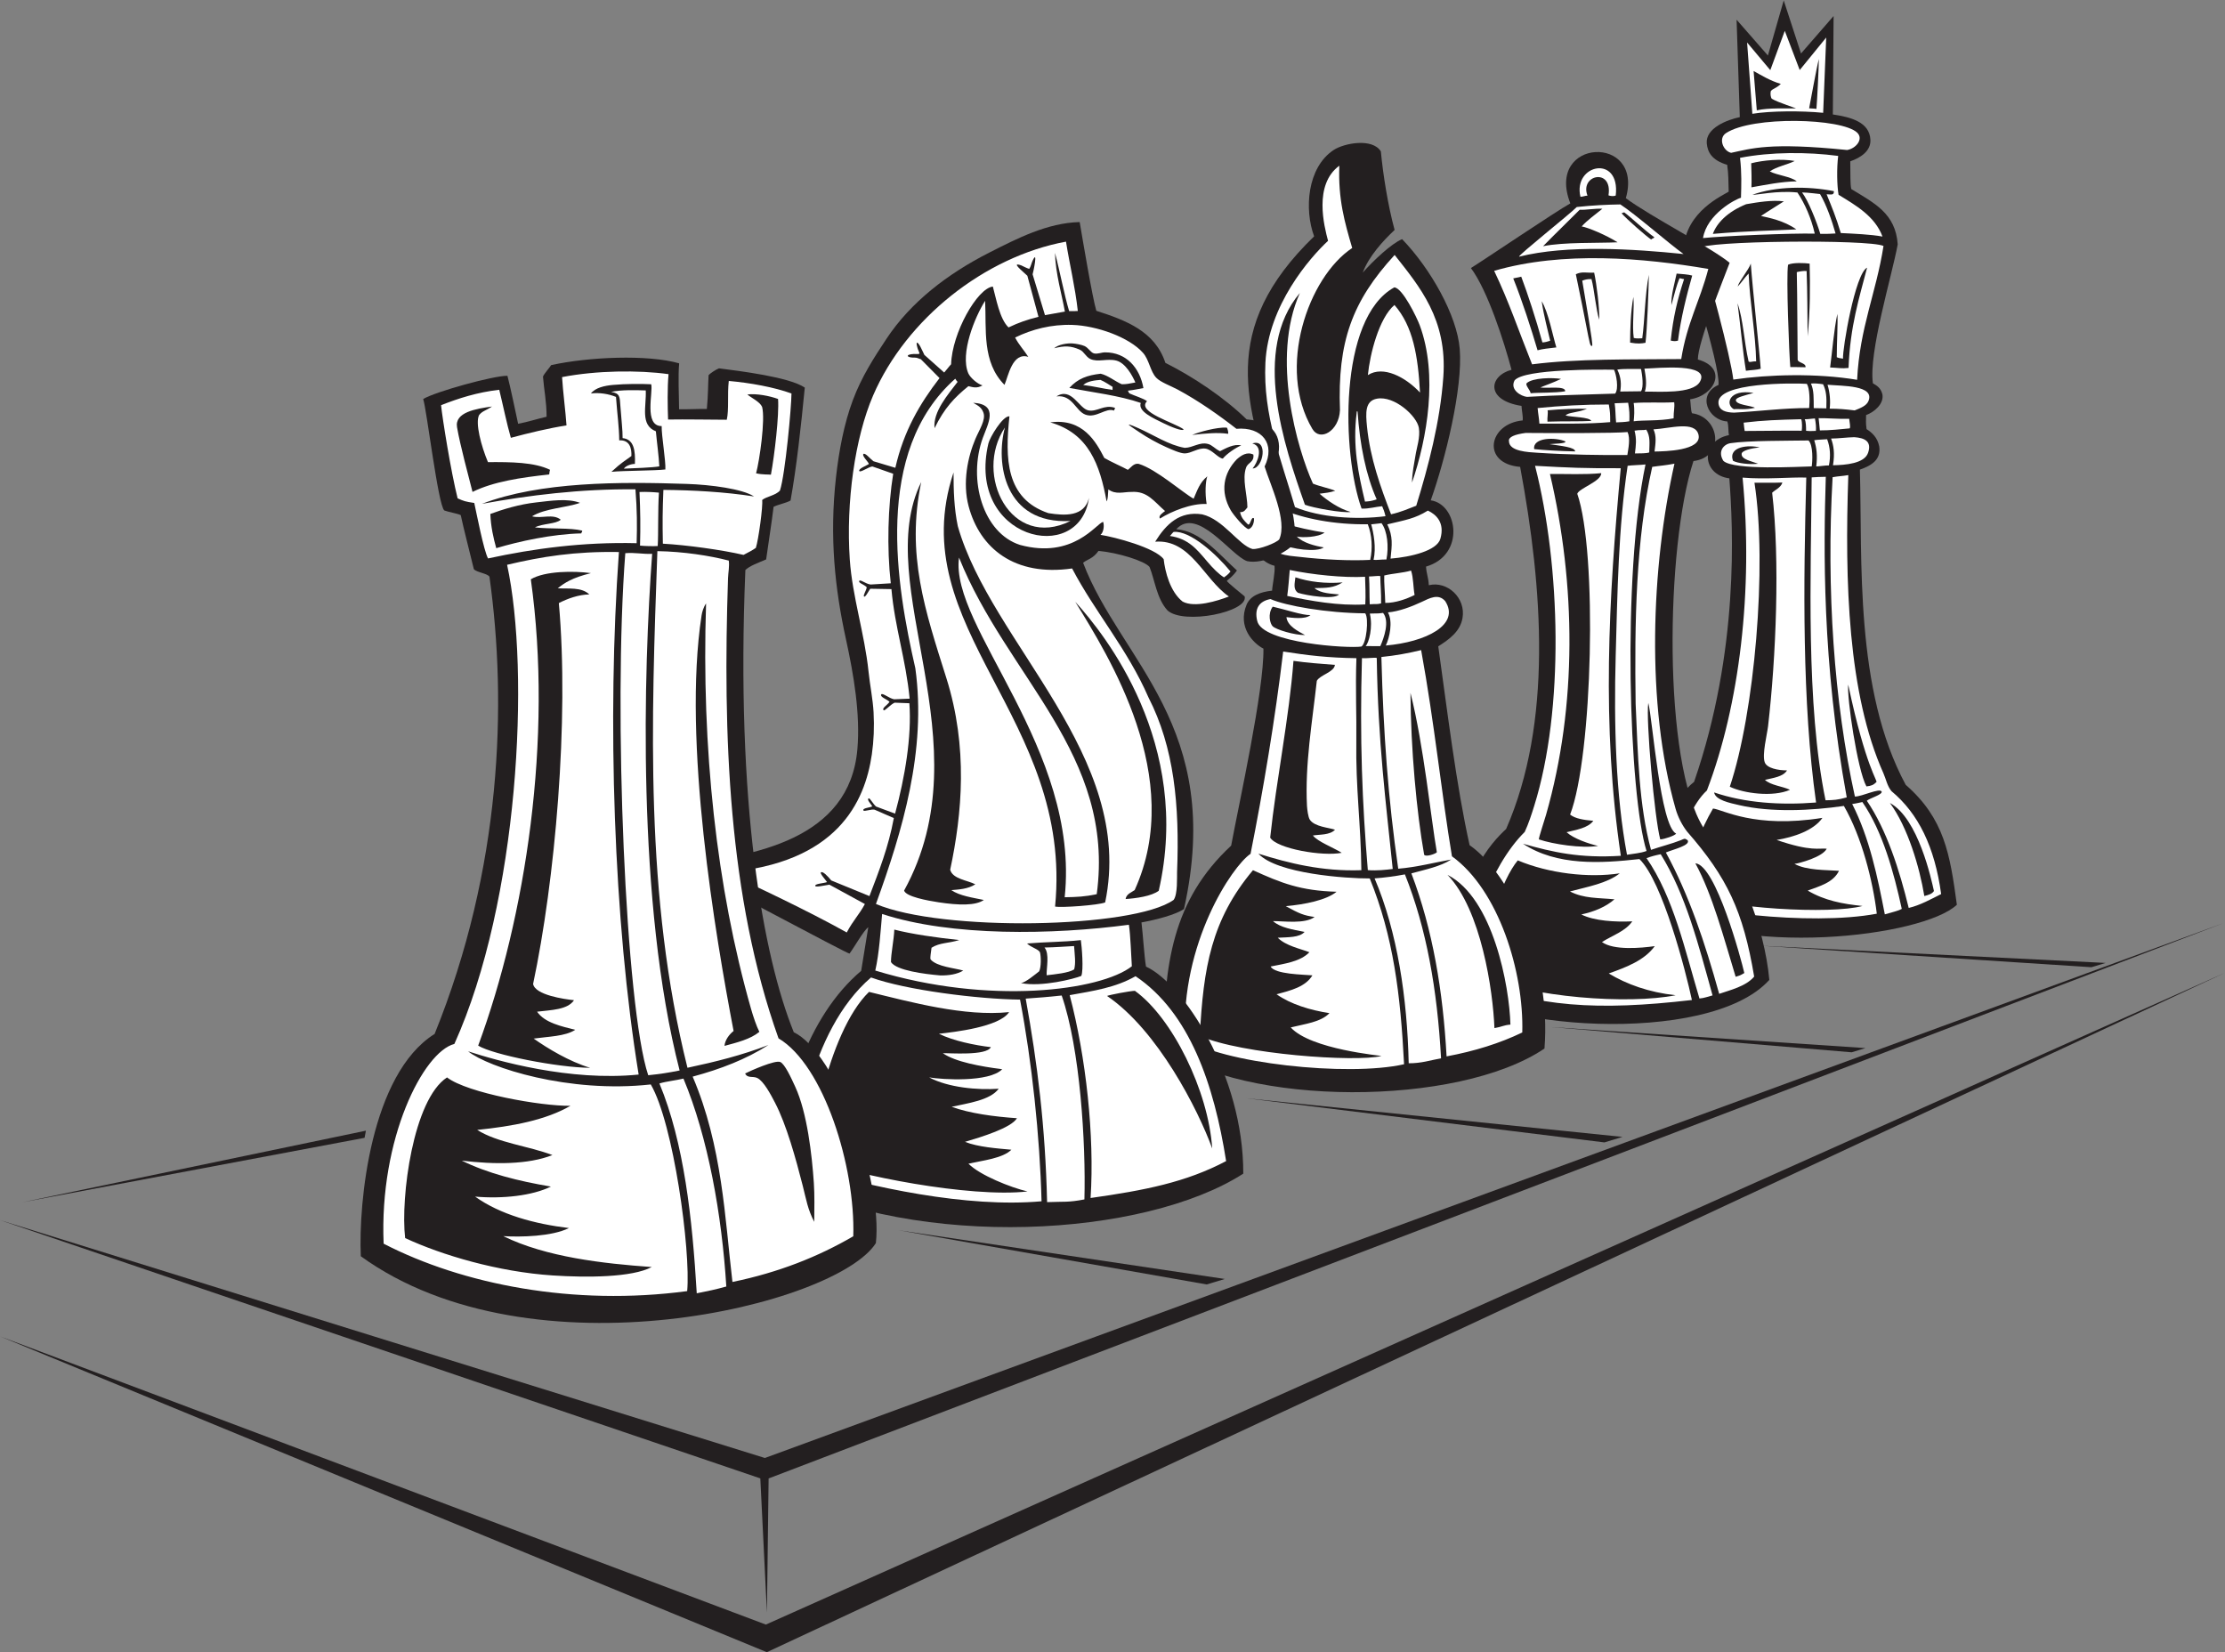
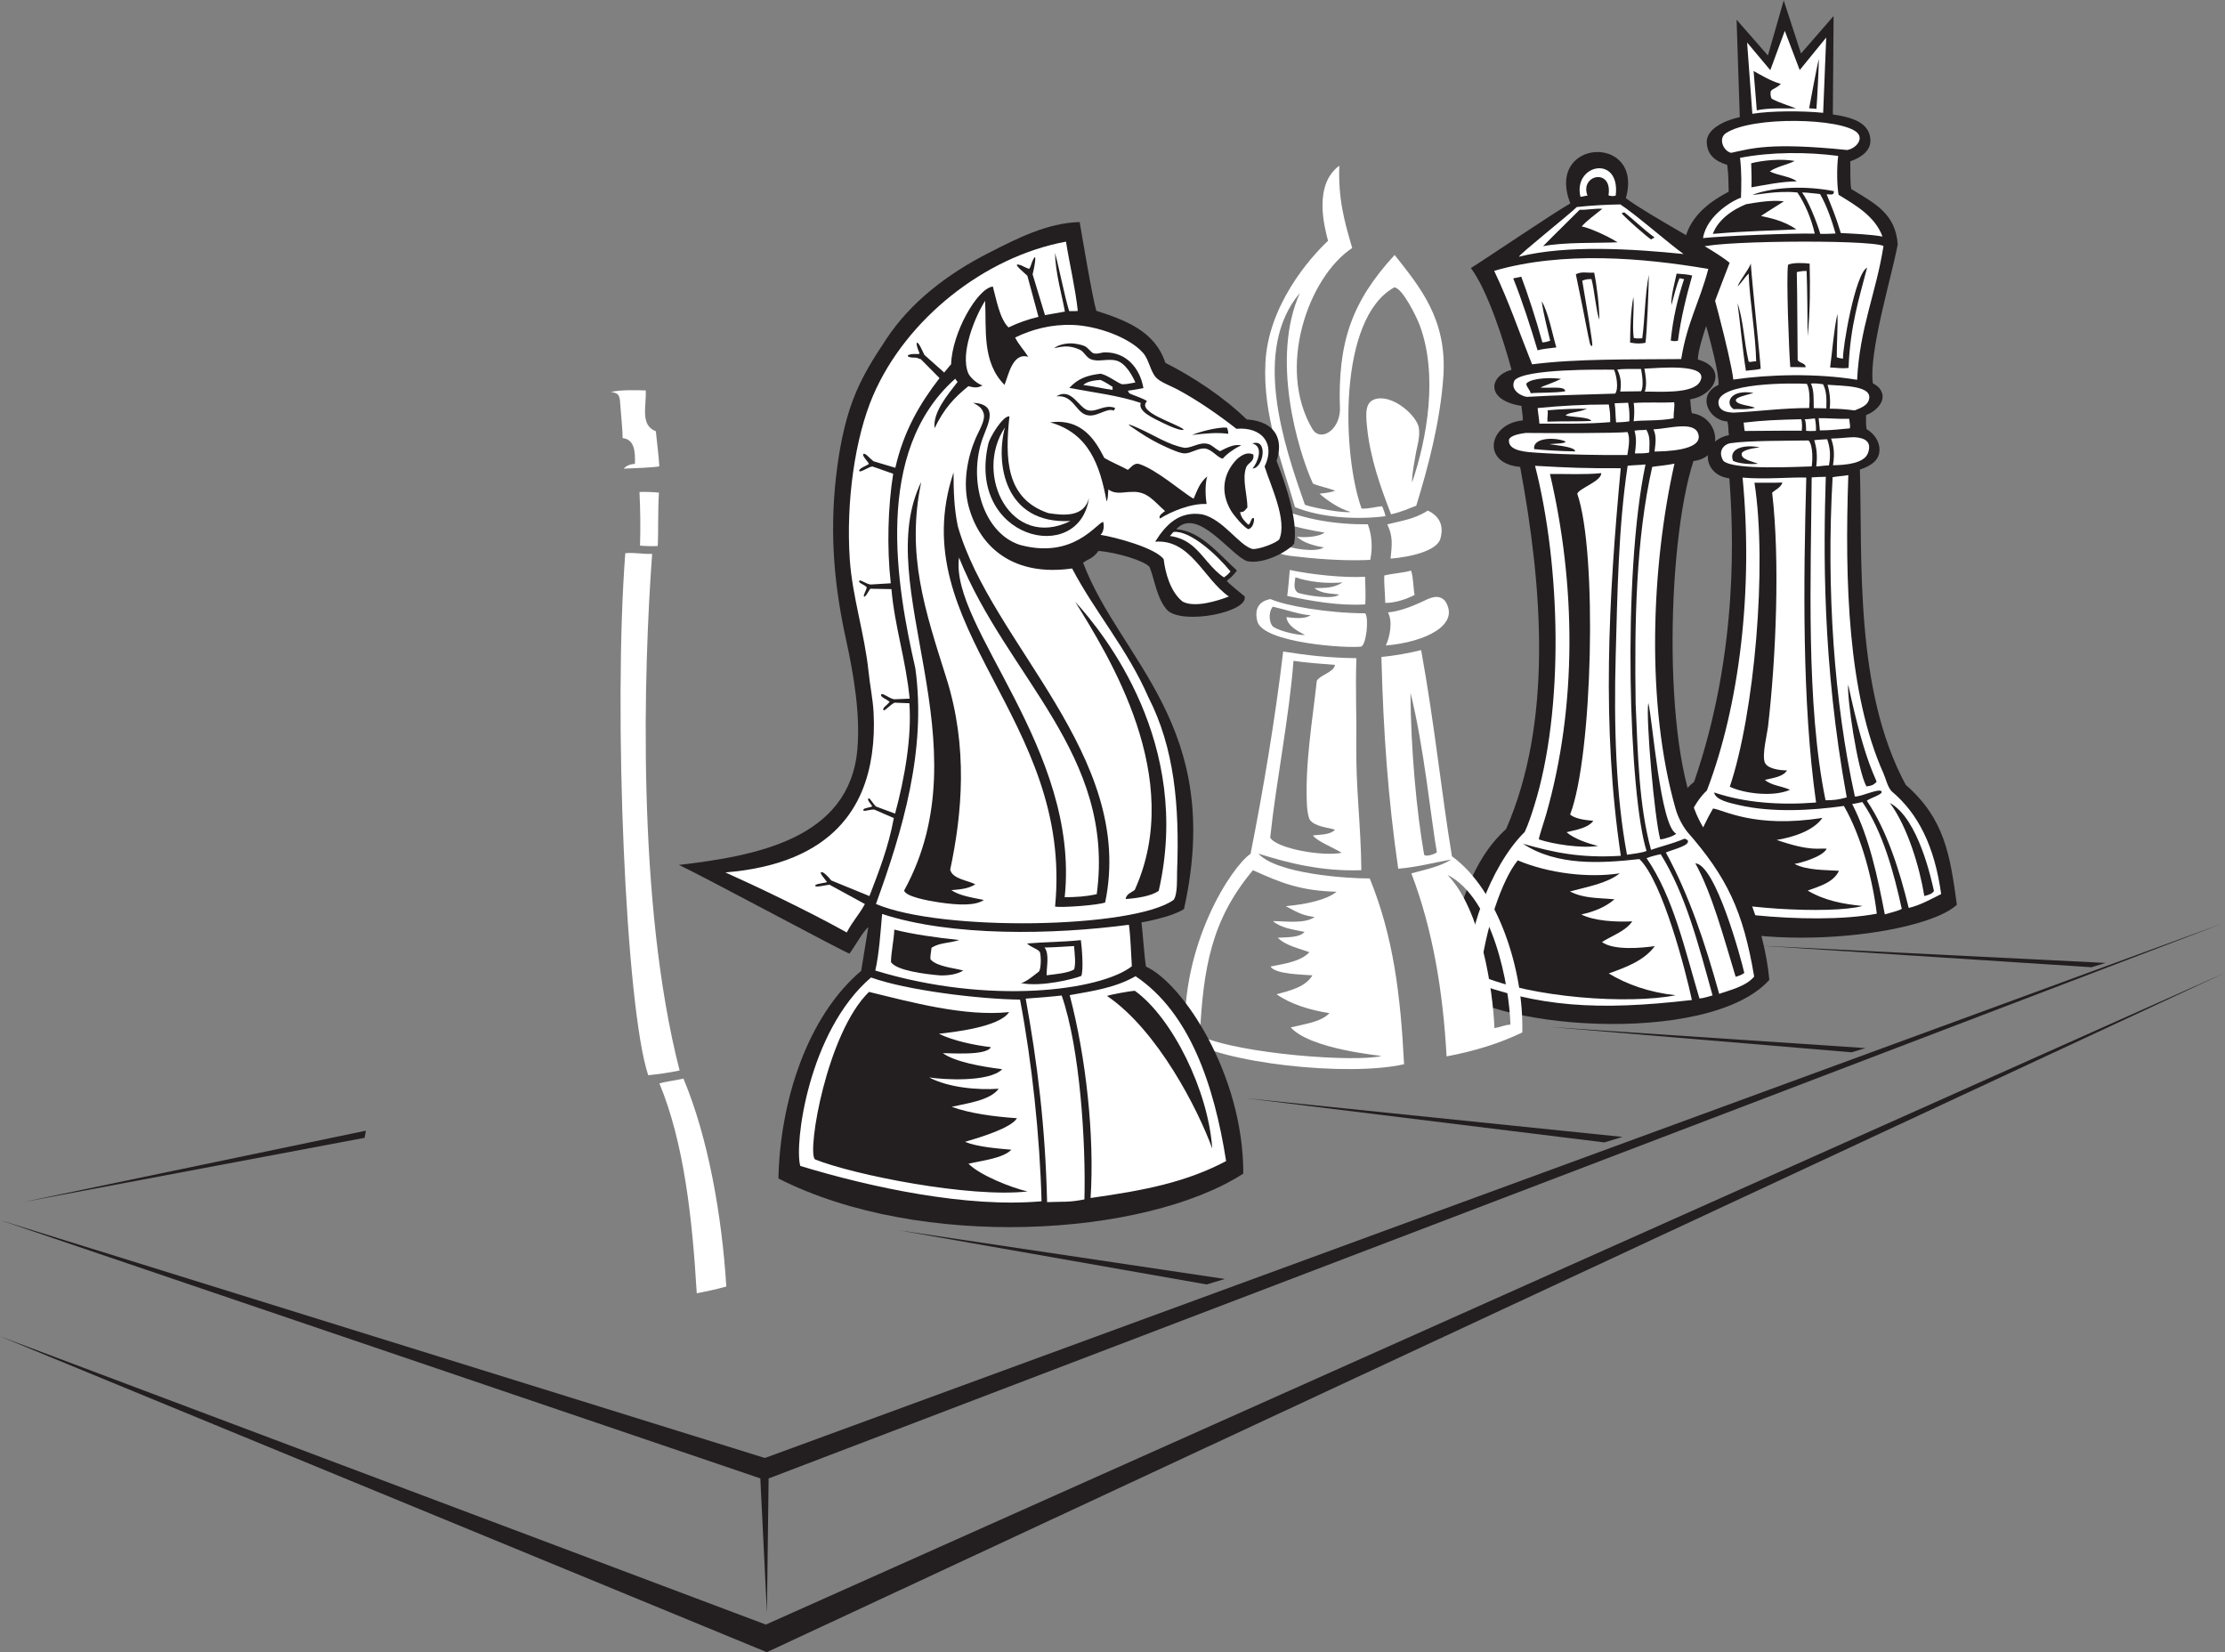
<svg xmlns="http://www.w3.org/2000/svg" viewBox="0 0 797.04 591.787" height="591.787" width="797.04" xml:space="preserve" id="svg2" version="1.1">
  <rect x="0" y="0" width="797.04" height="591.787" fill="#808080" stroke="none" />
  <defs id="defs6" />
  <g transform="matrix(1.333,0,0,-1.333,0,591.787)" id="g10">
    <g transform="scale(0.1)" id="g12">
      <path id="path14" style="fill:#231f20;fill-opacity:1;fill-rule:evenodd;stroke:none" d="m 4427.93,2009.88 c 5.14,28.32 26.33,251.14 124.65,328.75 122.34,354.07 104.49,685.6 94.72,815.52 -74.39,9.69 -79.23,100.27 -1.13,116.16 -2.19,10.17 -0.23,24.39 -4.31,36.75 -51.14,2.89 -83.25,71.81 -23.68,98.19 4.93,55.49 -94.55,359.7 -93.67,365.68 5.37,101.2 107.72,144.45 121.04,153.64 -0.96,29.64 -0.34,46.73 -4.1,72.07 -41.63,12.34 -52.6,34.41 -54.77,57.37 -3.87,41.43 55.47,63.88 88.73,70.76 l -8.63,261.75 84.18,-96.17 42.48,148.05 46.46,-142.63 87.58,100.71 -2.03,-264.51 c 46.78,-7.08 98.77,-19.61 100.96,-68.2 1.34,-29.52 -25,-47.53 -54.14,-57.79 0.66,-35.21 -0.38,-60.94 2.73,-74.45 62.58,-38.25 119.12,-65.73 124.79,-148.72 -15.88,-86.13 -78.5,-290.03 -66.68,-373.41 9.12,-5.28 20.82,-11.03 25.5,-29.38 4.87,-25.92 -22.59,-48.26 -43.82,-55.86 0.01,-17.53 -1.18,-18.95 1.28,-37.72 14.67,-9.51 29.2,-22.09 34.03,-46.48 5.23,-35.32 -19.96,-51.19 -51.96,-62.33 6.96,-242.88 -14.88,-591.42 123.19,-847.05 103.94,-90.81 118.98,-186.46 137.42,-322.16 -89.71,-85.51 -582.91,-147.25 -830.82,1.46 v 0" />
      <path id="path16" style="fill:#ffffff;fill-opacity:1;fill-rule:evenodd;stroke:none" d="m 4890.59,3283.01 c -0.77,10.96 -2.17,19.72 -3.34,32.83 24.08,0.43 51.21,-2.54 82.13,-1.64 1.3,-12.5 3.8,-21.32 1.38,-25.73 -18.61,-1.87 -56.11,-5.8 -80.17,-5.46 z m 76.13,-682.99 c -3.71,-34.77 24.33,-228.17 48.96,-273.63 13.19,1.5 18.4,3.54 26.61,11.38 4.86,3.23 -28.01,37.7 -75.57,262.25 z m 230.43,-554.75 c -6.51,29.11 -41.74,195.36 -118.38,236.59 47.97,-64.71 79.94,-173.09 92.54,-250.04 12.69,3.26 20.94,6.03 25.84,13.45 z m -289.53,2293.42 -8.19,-202.3 c -57.98,5.75 -141.77,5.27 -190.31,-2.64 l -14.08,191.55 62.32,-74.28 38.95,105.59 40.12,-105.32 71.19,87.4 z m -49.69,-2292.21 c 30.8,11.61 68.63,21.04 84.04,53.13 -35.39,2.56 -87.26,0.8 -119.63,18.67 13.17,1.45 75.43,18.24 86.68,40.7 -20.29,2.33 -40.88,-8.61 -134.61,23.52 45.82,7.58 99.36,25.21 123.11,59.36 -183.13,-29.26 -267.34,22.37 -294.04,25.1 -33.38,-57.39 -57.46,-115.63 -70.16,-228.03 104.16,-41.29 387.64,-56.9 471.88,-33.81 -53.07,5.27 -102.29,14.59 -147.27,41.36 z m -99.22,2148.16 c 5.74,7.31 12.89,6.27 26.97,19.35 -28.96,8.65 -50.62,22.31 -73.18,34.69 l 8.57,-105.64 c 32.8,7.42 80.02,4.48 104.93,5.08 2.65,0.4 -47.11,15.45 -64.65,26.09 -3.07,4.01 -4.26,13.43 -2.64,20.43 z m 129.18,86.27 c -6.41,-23.59 -23.48,-120.12 -26.17,-132.43 1.37,-0.53 11.52,-0.18 19.63,-1.58 1.79,20.2 6.31,108.58 6.54,134.01 z m -131.84,-302.02 c 18.15,12.96 47.66,18.19 66.9,28.06 -36.04,6.64 -85.04,2 -116.9,-6.17 0.55,-14.58 1.49,-47.01 0.63,-64.63 38.93,6.83 80.76,15.53 121.8,16.11 -15.34,12.91 -52.29,16.04 -72.43,26.63 z m -23.67,-119.68 c 17.48,11.9 40.69,25.83 61.47,39.23 -31.33,4.25 -70,-2.24 -101.43,-7.65 -51.66,-21.16 -79.1,-51.47 -89.45,-79.77 98.18,8.47 155.66,8.39 224.43,12.09 -34.08,24.09 -74.04,31.21 -95.02,36.1 z m -27.42,-128 c -5.53,-16.77 -31.76,-47.35 -35.33,-61.76 11.87,12.58 17.3,22.49 29.51,35.14 2.93,-75.79 18.99,-164.55 20.22,-236.11 -12.21,0.55 -15.55,-3.58 -20.3,-0.28 -12.65,55.24 -13.75,109.77 -29.72,156.45 8.43,-63.48 13.65,-126.52 22.52,-181.41 15.46,2.19 28.08,1.97 39.74,5.39 -1.76,30.92 -22.44,221 -26.64,282.58 z m 158.13,-0.06 c -13.29,1.78 -45.22,3.35 -57.99,-3 -5.33,-31.44 2.83,-241.47 6.05,-275 10.65,0.27 17.87,-0.21 40.88,-0.48 1.92,12.44 -22.4,11.35 -21.15,21.85 -1.19,102.12 -0.53,144.55 -2.31,233.78 4.34,1.21 18.7,4.02 26.39,2.93 2.19,-57.7 1.92,-109.55 2.72,-175.54 7.03,70.36 6.89,135.83 5.41,195.46 z m 154.39,-10.86 c -32.03,-15.72 -66.35,-217.79 -64.69,-244.52 -8.84,1.11 -11.87,1.73 -16.79,3.91 -0.04,40.8 3.43,91.96 1.6,116.32 -9.67,-44.93 -13.87,-103.01 -19.46,-143.89 23.32,-0.98 30.16,-3.4 49.54,-1.32 4.18,112.29 28.67,187.87 49.8,269.5 z M 4742.89,2343.91 c 22.83,5.56 48.59,8.24 59.47,25.5 -23.88,0.05 -54.16,5.8 -59.94,21.78 -7.52,20.79 6.37,74.84 8.97,97.13 21.34,184.38 32.26,445.89 10.99,627.18 7.56,7.73 23.44,13.64 27.54,27.47 -24.92,-1.13 -46.01,-0.07 -75.1,-0.58 34.83,-224.15 -0.07,-619.64 -66.28,-816.86 37.07,-17.87 115.64,-28.56 161.81,-8.3 -21.39,10.02 -50.94,11.68 -67.46,26.68 z m 247.81,1075.02 c -108.77,18.16 -237.99,14.55 -332.73,0.62 -7.09,61.73 -67.83,289.51 -90.37,352.45 1.83,20.59 456.09,25.09 493.98,6.57 -19.84,-126.71 -64.18,-220.06 -70.88,-359.64 z M 4477.42,2034.14 c 8.3,20.78 34.46,212.11 109.55,281.32 87.31,228.14 125.22,537.53 95.88,840.67 61.97,-5.27 129.18,1.6 171.19,0.12 -7.58,-280.6 -11.64,-605.1 26.35,-873.14 -96.78,-7.62 -191.31,-0.95 -274,27.06 3.65,-20.53 41.97,-28.24 67.54,-34.15 86.99,-20.11 193.49,-14.79 281.19,-2.1 48.16,-83.31 77.83,-201.34 88.47,-289.58 -178.32,-33.77 -509.53,6.5 -566.17,49.8 z m 581.45,1769.77 c -30.82,5.7 -76.68,7.66 -112.05,9.39 -12.5,42.46 -25.12,72.24 -38.11,104.23 14.57,-0.83 19.71,-2.44 19.57,8.38 -70.04,13.8 -155.76,13.22 -218.87,-9.7 9.91,-1.27 66.41,11.92 120.84,6.04 20.1,-29.75 37.37,-69.68 46.61,-110.54 -60.67,1.65 -245.22,-6.19 -300.3,-11.89 10.35,64.04 87.29,104.79 102.01,108.33 0.94,33.75 2.21,65.78 -2.52,107.25 83.33,16.14 180.79,16.05 263.72,5.19 -4.14,-33.82 -3.27,-79.59 1.05,-104.5 46.25,-28.22 97.81,-57.61 118.05,-112.18 z m 157.63,-1766.8 c -26.23,-13.15 -57.24,-30.45 -87.18,-37.25 -24.75,101.51 -58.79,208.81 -112.54,288.04 9.14,7.59 41.38,15.91 39.98,24.39 -4.98,11.04 -52.64,-13.26 -72.03,-13.18 -56,253.33 -77.09,556.04 -59.91,858.18 18.32,3.17 23.27,2.44 42.21,5.57 -9.88,-287.75 -1.07,-587.73 94.2,-800.76 6.95,-15.56 10.41,-35.11 21.88,-48.54 72.32,-60.22 116.03,-149.65 133.39,-276.45 z m -527.96,1244.35 c -1.55,9.11 -1.33,10.04 -2.74,22.37 53.85,6.5 93.15,7.66 154.65,9.22 2.93,-8.11 2.46,-24.27 1.37,-30.91 -51.19,0.61 -106.55,-0.77 -153.28,-0.68 v 0" />
      <path id="path18" style="fill:#ffffff;fill-opacity:1;fill-rule:evenodd;stroke:none" d="m 4925.86,3189.33 c 5.23,32.94 1.58,53.4 -5.14,71.76 19.34,0.06 42.82,3.27 62.31,3.7 27.5,-1.83 47.83,-11.01 37.05,-42.15 -9.9,-28.6 -60.33,-32.73 -94.22,-33.31 z m 58.22,147.41 c -26.64,3.2 -42.13,4.55 -67.07,4.64 2.37,20.32 0.59,43 -5.8,64.29 39.77,-3.62 127.44,-0.9 109.94,-43.67 -5.33,-13 -21.29,-18.94 -37.07,-25.26 z m -115.43,-150.48 c -32.01,-0.57 -209.96,-11.04 -237.4,14.88 -16,25.65 1,44.74 19.2,47.53 47.13,7.19 155.59,6.37 209.63,7.28 12.87,-12.66 10.78,-56.82 8.57,-69.69 z m -211.66,15.25 c 11.99,-7.05 45.92,-10.71 67.58,-8.1 -18.18,7.11 -45.08,11.63 -44.22,26.14 -0.64,9.05 26.35,15.84 48.44,17.54 -27.58,7.54 -85.2,3.71 -71.8,-35.58 z m -4.9,827.36 c -21.17,4.7 -35.25,38.74 -13.91,52.87 70.73,46.76 311.49,40.41 352.48,1.5 18.27,-17.32 -3.39,-43.12 -26.89,-46.79 -209.77,21.37 -257.52,3.64 -311.68,-7.58 z m 209.77,-685.74 c -68.91,0.13 -136.94,-9.01 -202.21,-12.38 -21.76,0.62 -39.2,5.2 -41.54,24.64 -7,57.52 204,54.98 237.55,52.7 7.86,-12.94 7.91,-45.34 6.2,-64.96 z m -145.9,0.58 c -7.31,5.79 -54.22,7.54 -51.04,21.95 3.24,6.36 20.37,10.46 47.44,18.07 -66.46,11.09 -76.64,-30.75 -53.08,-43.75 14.9,1.41 28.59,-2.52 56.68,3.73 v 0" />
      <path id="path20" style="fill:#ffffff;fill-opacity:1;fill-rule:evenodd;stroke:none" d="m 5110.7,1997.34 c -10.11,-5.91 -28.88,-9.57 -45.58,-14.72 -19.53,100.62 -41.12,205.19 -87.66,296.51 10.45,1.22 18.2,3.53 27.33,5.25 54.92,-79.87 84.78,-190.04 105.91,-287.04 z m -177.97,1814.85 c -15.7,-0.87 -21.05,-1.36 -40.97,-1.08 -9.92,33.41 -32.72,89.81 -49.06,111.27 19.59,-0.37 29.45,-2.65 48.34,-4.32 17.01,-28.73 31.5,-70.2 41.69,-105.87 z m -24.76,-469.96 c -9.1,-0.09 -24.77,0.7 -33.89,0.61 -0.33,25.82 1,47.48 -7.48,66.04 9.57,0.94 19.3,0.1 32.62,-1.86 8.24,-17.02 9.98,-33.4 8.75,-64.79 z m -54.42,-60.29 c -0.07,10.82 -0.21,23.6 -3.61,31.03 10.02,-0.18 19.22,1.9 27.42,2.08 2.39,-12.78 3.44,-24.19 2.54,-33.34 -8.73,0.13 -12.58,-1.12 -26.35,0.23 z m 61.39,-93 c -10.21,0.14 -25.45,-2.64 -34.08,-2.74 3.57,29.54 1.03,49.38 -5.45,70.38 9.2,1.83 22.36,1.52 34.69,2.71 8.34,-21.87 9.76,-45.33 4.84,-70.35 z m -9.1,-899.83 c -53.44,258.41 -39.14,607.84 -37.3,867.68 10.95,0.75 24.98,1.39 37.96,1.55 -5.86,-191.03 -10.52,-497.5 56.27,-861.36 -23.82,-6.98 -36.05,-7.51 -56.93,-7.87 v 0" />
      <path id="path22" style="fill:#231f20;fill-opacity:1;fill-rule:evenodd;stroke:none" d="m 3889.38,1801.02 c 26.01,282.5 120.17,375.5 158.06,410.93 124.9,286.01 98.77,645.44 37.66,973.03 -104.85,8.68 -85.72,116.24 6.87,124.81 1.27,11.37 -2.67,26.83 -3.2,39.06 -97.62,15.22 -87.64,80.69 -26.8,97.05 -19.8,74.65 -64.16,213.42 -109.2,273.37 31.06,18.88 228.64,152.53 267.23,173.75 -68.83,175.67 198.59,187.27 149.16,13.97 63.95,-47.76 232.93,-135.02 278.93,-173.63 -16.14,-43.36 -85.61,-213.58 -85.39,-259.86 81.26,-22.55 46.77,-96.57 -20.77,-106.98 1.43,-6.07 1.61,-30.75 5.04,-37.43 74.44,-9.81 90.02,-117.84 3.93,-128.45 -74.47,-228.26 -83.93,-811.91 27.54,-986.3 91.99,-72.15 164.08,-268.27 176.29,-407.89 -164.26,-182.06 -777.05,-130.34 -865.35,-5.43 v 0" />
      <path id="path24" style="fill:#ffffff;fill-opacity:1;fill-rule:evenodd;stroke:none" d="m 4620,1768.98 c -38.44,138.42 -81.05,265.71 -143.28,379.85 21.01,8.77 67.15,19.06 58.44,33.1 -9.14,5.45 -6.59,4.59 -18.97,-0.35 -22.26,-8.88 -56.46,-17.67 -79.37,-25.7 -32.84,120.57 -35.22,256.49 -41.33,392.75 -3.13,217.6 0.43,440.94 44.59,636.41 21.31,3.25 33.28,3.42 59.74,8.62 -62.46,-277.9 -77.11,-646.06 3.07,-927.61 6.15,-21.66 17.46,-43.68 30.72,-60.89 107.82,-123.25 150.75,-213.54 180.41,-389.83 -22.28,-26.62 -65.66,-36.42 -94.02,-46.35 z M 4461.62,2184 c 10.98,0.45 39.2,10.04 42.74,15.55 -42.64,20.18 -63.42,307.99 -74.85,351.27 -6.89,-43.65 16.74,-310.25 32.11,-366.82 z m 225.94,-359.08 c -8.2,36.15 -76.6,290.92 -131.6,294.83 45.62,-83.36 76.21,-199.42 108.3,-304.93 12.2,3.83 11.15,3.03 23.3,10.1 z m -360.43,1480.34 c -58.71,-5.3 -121.29,-3.92 -190.33,-4.12 -0.69,13.23 -3.21,25.01 -4.71,41.91 62.44,6.06 122.32,9.59 191.31,9.56 3.59,-22.02 3.65,-23.19 3.73,-47.35 z m 175.88,-1540.05 c -71.97,7.82 -131.72,29.52 -179.75,58.56 48.65,17.21 96.1,35.59 123.67,73.44 -37.63,-5.35 -110.82,-11.8 -141.95,10.97 27.93,17.8 62.91,28.7 81.54,55.59 -46.48,-2.07 -102.2,1.05 -137.05,18.5 35.71,7.73 66.1,20.66 89.18,40.74 -43.65,4.2 -82.46,1.79 -119.67,21.15 48.17,12.75 100.06,21.86 133.89,48.65 -83.96,-12.91 -190.84,-0.21 -274.1,34.79 -42.31,-51.1 -87.44,-184.3 -101.54,-308.91 138,-60.35 399.35,-78.48 525.78,-53.48 z M 4182.4,3505.96 c -9.06,29.26 -21.48,95.1 -39.35,124.1 5.84,-40.63 16.25,-76.8 22.81,-106.13 -7.85,-2.44 -11.82,-3.94 -20.92,-4.55 -17.4,63.44 -39.8,131.44 -56.85,176.66 l -21.53,-4.58 c 23.48,-58.33 48.65,-136.41 65.35,-193.16 15.16,3.91 29.24,5.11 50.49,7.66 z m 101.64,200.92 c -21.38,-0.97 -32.85,3.77 -49.25,-4.3 10.27,-49.29 24.47,-118.48 33.65,-167.38 2.48,-7.76 4.08,-28.6 10.21,-24.79 3.64,0.7 -19.39,130.54 -26.66,174.9 7.23,2.76 14.28,4.74 24.83,4.25 7.54,-26.81 12.44,-86.32 21.03,-109.28 0.41,33.73 -6.72,92.97 -13.81,126.6 z m 146.94,-5.79 c -10.71,-53.91 -10.71,-120.16 -17.68,-170.56 -5.21,-0.37 -17.17,-1.01 -22.89,0.93 -4.71,34.08 1.91,78.27 -1.05,110.27 -7.45,-41.98 -8.27,-81.16 -8.77,-122.81 20.58,-3.8 31.23,-2.43 41.4,-0.48 4.06,32.49 8.62,142.77 8.99,182.65 z m 116.48,-2.04 c -10.29,3.12 -28.16,4.19 -41.85,5.29 -5.16,-25.11 -15.38,-58.83 -14.07,-84.75 10,36.4 13.26,50.82 21.68,72.21 4.14,0.04 8.28,-2.23 12.44,-2.19 -17.63,-53.8 -29.47,-102.99 -35.87,-165.26 7.18,-1.77 12.61,-2.12 19.47,-0.21 8.04,62.56 23.12,121.18 38.2,174.91 z m -296.97,132.08 c 14.3,16.17 38.46,33.41 55.66,47.46 -20.08,1.15 -43.22,-3.63 -61.09,-2.73 -28.03,-28.37 -66.35,-65.05 -98.38,-97.97 54.39,11.41 148.79,8.05 200.21,10.56 -31.36,19.85 -79.12,39.62 -96.4,42.68 z m 106.93,35.55 c 13.22,-15.5 67.89,-63.2 80.14,-70.97 -0.04,2.49 8.16,3.72 8.14,6.21 -30.27,22.22 -60.07,51.4 -80.52,66.74 -2.37,0.74 -5.26,-2.37 -7.76,-1.98 z m -150.37,-543.53 c 9.24,9 27.74,6.29 57.93,17.8 -22.89,1.16 -74.3,-0.91 -106.15,-3.93 1.93,-7.8 -1.45,-20.18 -0.28,-30.53 47.84,1.58 85.92,0.12 117.74,1.95 -5.39,10.98 -51.93,9.82 -69.24,14.71 z m -41.84,-157.29 c 69.56,-295.78 73.58,-622.11 -10.52,-915.82 -5.76,-20.04 -19.63,-60.47 -19.28,-66.04 38.52,-13 114.75,-24.59 159.24,-17.55 -24.83,5.66 -65.49,19.41 -84.75,36.87 24.55,6.35 57.07,10.63 71.86,30.61 -26.02,2.28 -48.81,5.87 -62.38,16.77 60.52,156.36 73.78,706.17 19.23,862.07 4.93,14.78 64.75,33.37 64.5,55.36 -45.12,-4.47 -92.06,-1.8 -137.9,-2.27 z m 381.47,-1413.42 c -256.35,-29.69 -411.93,-18.61 -605.37,53.71 -2.5,113.17 61.27,304.32 156.05,397.83 10.3,22.08 18.32,46.92 25.61,70.28 80.86,258.63 71.19,644.16 2.21,913.59 94.33,-5.22 129.18,-6.78 230.27,-6.48 -32.62,-349.4 -51.84,-693.1 0.21,-1041.41 -110.41,-6.97 -182.4,9.59 -262.93,32.36 91.65,-60.17 209.34,-52.61 312.95,-41.17 62.27,-60.58 124.24,-300.33 141,-378.71 z m -28.69,1722.26 c -136,-1.43 -280.06,1.33 -400.8,-14.17 -35.8,89.16 -61.51,166.74 -101.88,251.24 184.51,53.68 401.12,34.87 575.47,5.11 -23.55,-89.41 -57.38,-144.78 -72.79,-242.18 z m 6.23,282.22 c -133.85,13.69 -313.48,25.32 -442.11,-7.15 -1.31,4.91 134.96,113.06 155.21,133.46 43.6,4.73 80.73,6.39 117.07,6.99 41.18,-26.84 127.54,-102.68 169.83,-133.3 z m -26.74,-441.53 c -38.77,-7.5 -81.39,-4.29 -107.27,-7.87 1.22,12.08 2.92,29.72 0,49.14 39.95,2.81 73.68,-0.16 108.89,1.99 1.68,-13.88 -1.68,-23.5 -1.62,-43.26 v 0" />
      <path id="path26" style="fill:#ffffff;fill-opacity:1;fill-rule:evenodd;stroke:none" d="m 4373.22,3216.94 c -66.91,-0.78 -159.39,0.6 -242.13,6.02 -24.51,1.61 -75.43,3.59 -75.99,30.89 -2.31,11.58 15.9,18.44 44.72,22.35 78.4,-0.68 240.55,-0.91 274.01,2.35 7.97,-17.77 2.05,-44.03 -0.61,-61.61 z m -31.21,697.24 c -5.84,-2.79 -14.92,-1.4 -19.47,0.43 11.76,74.67 -78.01,55.75 -56.47,-0.8 -6.62,-0.06 -12.24,-3.02 -18.88,-3.09 -20.9,87.57 107.67,114.65 94.82,3.46 z m -1.48,-532.32 c -73.99,-2.62 -160.63,-4.12 -236.96,-8.77 -15.64,1.48 -46.77,18.96 -33.43,44.28 26.42,31.66 232.81,29.12 267.28,28.65 5.96,-12.37 13.26,-50.61 3.11,-64.16 z m -201.12,16.48 c 12.11,5.36 35.24,13.11 55.75,23.04 -23.46,3.8 -76.62,3.21 -92.31,-11.38 -5.21,-4.86 10.33,-19.86 10.37,-27.19 20.86,2.22 65.12,0.43 92.83,5.27 1.86,15.6 -48.73,7.19 -66.64,10.26 z m 280.84,-11.13 c 6.35,19.54 2.04,42.73 -1.17,61.72 38.42,1.56 177.78,15.82 149.22,-35.09 -19.22,-34.2 -113.83,-25.93 -148.05,-26.63 z m 26.02,-160.98 c 2.81,22.79 5.76,41.29 -2.89,59.54 43.94,2.34 112.3,24.09 121.11,-14.67 9.77,-43 -91.56,-44.41 -118.22,-44.87 z m -282.56,19.84 c 8.03,1.16 46.76,1.16 42.91,7.31 -26.09,11.77 -88.38,11.13 -83.77,-20.63 23.07,-2.57 70.04,-5.5 110.02,-6.19 0.59,11.24 -38.96,15.02 -69.16,19.51 v 0" />
      <path id="path28" style="fill:#ffffff;fill-opacity:1;fill-rule:evenodd;stroke:none" d="m 4421.99,3191.49 c -63.32,-300.28 -44.2,-890.03 2.81,-1038.6 -17.16,-6.23 -34.08,-6.99 -52.53,-10.12 -29.98,159.11 -35.51,348.65 -30.36,534.69 4.63,167.31 7.04,343.88 32.11,510.45 10.41,1.64 34.22,2 47.97,3.58 z m 145,-1434.99 c -39.28,131.49 -69.9,272.17 -142.19,377.13 11.92,4.57 24.46,7.85 38.07,10.55 66.99,-107.97 100.76,-240.39 139.32,-379.36 -11.43,-2.77 -21.96,-7.32 -35.2,-8.32 z m -157.22,1631.64 c -15.77,-0.15 -39.93,-0.52 -55.69,-0.68 2.99,17.86 2.83,37.9 -7.89,58.92 17.83,2.74 40.29,1.32 63.85,1.61 2.93,-14.22 7.93,-49.28 -0.27,-59.85 z m -31.14,-80.68 c -13.49,-2.44 -26.5,-2.39 -35.66,-2.92 -1.88,18.21 -1.29,33.89 -3.87,51.36 14.49,0.49 23.34,0.94 36.25,1.44 3.83,-22.01 3.77,-30.76 3.28,-49.88 z m 53.38,-83.69 c -8.79,-2.91 -22.83,-2.35 -38.44,-2.67 2.7,21.91 4.98,38.01 -1.03,61.19 14.37,2.71 24.43,0.67 31.54,2.63 11.17,-18.29 8.52,-34.8 7.93,-61.15 v 0" />
-       <path id="path30" style="fill:#231f20;fill-opacity:1;fill-rule:evenodd;stroke:none" d="m 3126.5,1625.94 c 1.72,220.54 23.03,393.63 182.04,541.31 21.48,115.68 88.39,416.55 86.71,529.32 -27.24,14.02 -70.29,57.86 -45.25,118.15 9.82,23.66 35.98,34.15 68.52,37.68 0.82,16.08 8.57,48.55 6.52,66.86 -66.64,15.91 -109.96,136.34 7.28,175.79 -84.41,256.59 -158.69,460.21 99.16,709.4 -26.83,72.41 -18.75,184.89 52.37,231.95 28.36,18.76 104.49,32.82 126.95,-3.68 5.86,-61.12 18.56,-143.56 36.99,-211.12 -30.93,-28.81 -69.47,-71.1 -85.56,-114.46 27.85,31.48 77.28,78.31 105.72,89.77 77.05,-79.94 147.44,-205.27 154.8,-294.53 8.75,-106.17 -38.92,-298.13 -77.85,-407.27 72.85,-10.59 93.52,-147.05 -12.71,-178.08 1.33,-20.44 6.54,-29.19 7.48,-50.03 49.67,12.19 100.23,-34.08 90.49,-88.65 -6.41,-35.83 -35.49,-56.74 -65.08,-75.55 23.67,-168.97 48.53,-374.96 84.24,-534.34 108.49,-75.59 219.84,-311.98 201.19,-546.39 -232.58,-157.5 -806.86,-156.7 -1024.01,3.87 v 0" />
      <path id="path32" style="fill:#ffffff;fill-opacity:1;fill-rule:evenodd;stroke:none" d="m 3801.46,2840.77 c -21.17,-10.62 -51.34,-21.66 -78.8,-21.29 -0.55,25.14 -3.71,56.89 -2.7,73.67 22.77,5.6 50.1,6.75 72.03,13.18 6.55,-20.13 5.51,-43.87 9.47,-65.56 z m 4.44,239.82 c -21.74,-8.24 -41.11,-17.2 -67.72,-23.02 -28.2,73.15 -56.09,150.09 -64.63,235.73 -3.65,36.82 -5.54,68.91 26.63,74.92 46.71,8.73 107.5,-46.38 112.77,-78.47 4.18,-25.5 -5.94,-52.87 -9.2,-74.75 -3.38,-22.75 -8.83,-43.64 -9.2,-72.25 40.7,118.59 70.39,289.54 20.55,423.23 -7.48,20.08 -46.15,100.27 -68.22,101.32 -151.22,-83.25 -140.61,-447.91 -87.86,-594.43 19.55,-0.88 38.58,5.12 55.28,6.37 3.43,-8.21 5.72,-13 9,-26.8 -79.65,-10.22 -175.78,-3.42 -243.3,24.47 -37.05,128.05 -86.23,246.44 -79.41,387.79 7.42,154.11 119.25,282.06 168.34,327.69 -10.39,39.05 -39.4,150.83 30.29,201.86 -3.42,-89.7 14.18,-151.65 34.61,-221.1 -118.56,-78.68 -203.63,-323.23 -107.01,-486.32 20.58,-34.76 71.64,-5.67 74.14,50.52 -6.78,183.2 32.26,292.32 146.89,417.07 67.13,-85.3 141.64,-172.31 130.88,-327.13 -8.4,-120.88 -40.92,-243.34 -72.83,-346.7 z m -15.53,-502.73 c 0.86,-150.28 16.58,-321.72 36.8,-435.09 4.71,-6.93 31.97,2.99 34.12,6.76 -15.72,88.71 -34.81,285.88 -70.92,428.33 z m -244.35,534.98 c 18.12,2.47 25.21,2.64 42.22,7.89 -16.62,7.04 -42.46,11.84 -59.92,19.29 -41.37,91.06 -113.81,337.46 -35.1,512.25 -129.78,-153.13 -42.97,-409.09 13.52,-568.99 20.82,-8.38 102.91,-23.06 122.93,-19.42 -31.45,8.68 -63.58,31.4 -83.65,48.98 z m -64.89,-224.62 c -1.89,-16.85 -6.38,-31.85 6.88,-41.58 23.71,-7.5 96.35,-19.17 110.54,-4.5 -19.7,2.54 -48.1,1.85 -66.19,17.11 32.82,0.58 51.08,0.1 75.82,15.34 -45.88,-3.95 -90.64,1.56 -127.05,13.63 z m 46.9,-693.77 c 18.32,3.09 45.78,0.78 59.57,15.55 -15.88,5.7 -54.42,7.66 -67.46,26.68 -4.85,7.04 -7.09,26.95 -7.85,37.23 -5.77,111.12 14.25,226.07 26.42,336.21 8.95,16.09 46.99,23.4 48.61,42.84 -38.04,2.95 -75.07,5.56 -111.34,10.76 -11.49,-152.24 -46.14,-320.61 -62.58,-474.97 17.91,-29.86 141.17,-51.09 192.24,-40.78 -24.53,15.19 -63.26,29.28 -77.61,46.48 z m -59.42,-515.7 c 38.11,9.47 81.06,14.2 104.1,38.4 -52.2,7.95 -104.47,24.08 -142.34,50.8 39.18,10.06 78.2,20.25 96.52,50.74 -23,2.19 -101.58,2.58 -112.2,23.75 35.97,7.4 79.9,12.87 104.1,38.38 -23.71,9.34 -63.34,16.99 -85,38.95 27.75,1.56 58.46,0.21 72.01,15.66 -31.64,6.27 -64.65,11.13 -84.9,29 28.61,0.32 85.78,-8.41 111.85,11.1 -29.53,4.08 -40.72,8.98 -77.44,29.06 51.55,4.61 109.38,16.31 136.47,38.73 -96.68,2.73 -148.5,23.32 -224.63,57.91 -111.7,-132.93 -133.48,-261.78 -142.87,-445.29 111.38,-49.44 418.86,-71.02 488.2,-53.97 0.04,1.12 -190.02,17.48 -243.87,76.78 z m 590.39,7.58 c -2.69,102.83 -46.09,339.61 -169.08,402.34 90.55,-93.63 122.27,-311.19 126.13,-411.78 21.66,3.77 23.64,7.82 42.95,9.44 z m -285.8,-106.49 c -150.95,-34.43 -494.24,2.82 -588.47,69.98 -12.35,254.71 126.75,462.74 175.91,495.41 33.77,169.7 66.1,361.95 87.68,543.59 66.07,-10.45 121.21,-16.84 196.78,-17.89 -2.91,-80.97 0.72,-158.2 -0.24,-221.47 -1.93,-128.22 12.31,-223.15 13.52,-348.23 -105.88,-3.63 -194.59,18.65 -276.66,44.45 49.49,-54.18 236.83,-66.93 299.28,-66.62 63.28,-156.15 82.54,-310.47 92.2,-499.22 z m 317.64,85.37 c -60.08,-29 -128.05,-50.27 -203.4,-64.29 -9.69,174.57 -36.74,339.61 -94.61,491.74 37.29,10.25 78.42,18.49 107.05,37.24 -42.73,-7.52 -92.11,-20.56 -142.4,-24.7 -27.34,188.82 -39.78,363.86 -45.23,568.91 38.08,3.74 73.2,10.37 106.81,18.5 36.17,-198.09 54.83,-386.5 82.8,-554.06 125.54,-90.62 193.55,-310.5 188.98,-473.34 z m -421.86,1150.22 c -72.3,-4.37 -147.2,9.53 -209.74,22.8 3.03,22.5 4.76,46.24 6.76,69.74 59.57,-12.64 145.68,-21.57 202.38,-18.31 0.57,-21.28 2.07,-49.91 0.6,-74.23 v 0" />
-       <path id="path34" style="fill:#ffffff;fill-opacity:1;fill-rule:evenodd;stroke:none" d="m 3816.07,3384.68 c -38.78,41.34 -98.73,73.57 -140.15,46.94 5.47,56.25 29.84,153.18 71.44,188.41 50.08,-57.26 63.23,-136.93 68.71,-235.35 v 0" />
      <path id="path36" style="fill:#ffffff;fill-opacity:1;fill-rule:evenodd;stroke:none" d="m 3724.1,2704.98 c 10.2,21.15 19.55,64.16 5.8,88.99 28.65,2.35 63.38,15.33 90.31,28.04 21.67,10.22 45.16,23.4 63.54,2.27 41.13,-63.8 -52.68,-110.06 -159.65,-119.3 z m 12.78,233.48 c 3.84,36.65 6.93,59.67 -8.77,92.08 49.94,11.98 73.8,15.26 109.08,36.99 21.66,-10.22 46.17,-31.8 33.55,-75.79 -9.18,-31.97 -78.47,-48.77 -133.86,-53.28 z m -54.67,-3.39 c -53.66,-2.78 -124.75,0.53 -189.2,8.02 -19.03,2.2 -36.27,2.79 -53.58,9.28 -67.32,25.25 -44.59,102.68 4.98,118.55 58.7,-24.96 141.49,-41.44 231.31,-40.12 11.21,-29.1 13.32,-64.59 6.49,-95.73 z m -227.44,97.2 c -27.11,-10.29 -23.75,-40.91 -9.4,-54.83 22.79,-13.39 93.83,-22.89 112.07,-8.81 -23.89,3.93 -55.76,12.15 -72.46,29.12 13.57,-3.22 57.91,-2.31 74.55,10.71 -28.51,4.24 -82.28,15.47 -104.76,23.81 z m 203.69,-330.04 c -33.05,-5.57 -266.58,8.7 -279.89,68.84 -7.94,32.82 4.81,52.95 35.61,58.74 40.29,-17.93 151.76,-37.74 254.63,-38.3 10.15,-13.67 3.24,-81.74 -10.35,-89.28 z m -136.88,84.53 c -20.74,-1.02 -69.67,15.64 -101.35,22.63 -14.47,-20.08 -6.83,-46.21 -0.21,-52.69 9.3,-9.13 58.85,-24.1 87.13,-23.58 -17.13,9.32 -47.6,23.85 -50.06,48.15 12.75,-1.37 50.55,-7.14 64.49,5.49 v 0" />
-       <path id="path38" style="fill:#ffffff;fill-opacity:1;fill-rule:evenodd;stroke:none" d="m 3872.58,1595.8 c -29.01,-5.25 -52.42,-13.51 -86.94,-13.36 -3.92,174.9 -30.37,353.28 -91.66,496.8 24.5,1.72 55.59,5.72 81.47,10.74 58.03,-144.82 86.97,-309.92 97.13,-494.18 z m -204.42,1495.89 c -18.02,75.52 -33.67,149.94 -22.34,238.65 -0.74,4.44 2.29,5.13 2.46,2.52 5.92,-87.82 22.54,-170.64 51.31,-235.11 -15.27,-5.14 -19.06,-5.04 -31.43,-6.06 z m 57.58,-155.6 c -13.55,0.36 -26.27,-1.99 -34.51,-0.91 7.36,32.43 0.23,72.18 -6.39,95.37 9.42,0.7 18.68,2.34 27.72,3.14 15.55,-20.57 20.17,-62.9 13.18,-97.6 z m -14.31,-117.92 c -11.64,-3.12 -15.3,-1.12 -30.51,-2.39 -1.12,28.49 -0.16,47.78 -1.9,74.67 15.36,0.45 19.87,1.88 30.22,1.35 0.25,-24.05 2.79,-45.41 2.19,-73.63 z m -2.11,-114.83 c -11.61,-0.12 -27.84,0.18 -39.46,0.06 9.07,9.12 20.02,51.33 11.33,87.33 13.19,0.87 20.02,-0.51 35.57,1.89 18.26,-22.39 2.46,-67.19 -7.44,-89.28 z m 33.39,-598.79 c -18.06,-2.32 -42.03,-4.98 -66.91,-3.14 -15.02,178.18 -22.07,352.54 -15.78,569.67 13.77,-1.17 33.36,2.31 39.8,0.4 3.29,-226.63 24.52,-387.78 42.89,-566.93 v 0" />
      <path id="path40" style="fill:#231f20;fill-opacity:1;fill-rule:evenodd;stroke:none" d="m 3160.98,3017.44 c 65.78,-4.65 114.31,-66.91 163.1,-110.86 -13.85,-18.73 -20.62,-21.38 -27.09,-27.65 0.02,-4 44.69,-38.89 47.8,-41.94 10.87,-41.87 -164.03,-77.27 -207.49,-37.59 -29.23,32.4 -33.82,81.48 -48.08,116.61 -13.09,16.16 -84.73,38.5 -137.17,43.22 -14.75,-21.42 -31.37,-23.04 -41.39,-31.95 99.91,-263.74 380.53,-438.66 271.08,-930.46 -24.01,-15.65 -73.85,-28.56 -114.24,-35.94 4.12,-32.81 7.15,-88.54 12.19,-118.77 98.4,-44.32 262.07,-289.51 261.4,-556.23 -266.13,-170.9 -869,-206.47 -1249.2,-13.03 4.53,208.48 77.72,435.69 222.36,557.93 l 19.09,117.21 c -12.99,-9.32 -37.69,-54.18 -50.45,-70.82 -4.9,-1.27 -394.47,208.53 -458.34,238.22 204.3,24.04 458.51,68.59 479.52,310.87 8.18,94.29 -9.88,200.51 -30.67,295.4 -29.73,135.7 -44.76,275.03 -26.84,435.18 8.1,72.34 21.76,144.23 45.16,206.99 23.79,63.81 57.03,114.73 90.38,165.16 65.36,98.83 164.1,174.74 276.33,231.75 75.62,38.42 156.12,79.85 243.02,82.11 7.48,-43.85 34.08,-202.98 44.74,-238.42 78.79,-25.48 157.54,-54.58 185.57,-139.94 74.72,-37.48 157.52,-92.69 218.44,-151.93 82.4,-5.91 98.28,-58.64 80.37,-111.27 19.14,-49.32 59.33,-157.87 47.13,-222.68 -17,-21.26 -82.43,-56.4 -126.51,-46.87 -43.42,15.16 -133.53,147.89 -190.21,85.7 v 0" />
      <path id="path42" style="fill:#ffffff;fill-opacity:1;fill-rule:evenodd;stroke:none" d="m 3104.32,2983.96 c 95.47,7.42 130.66,-100.77 198.08,-147.28 -31.5,-12.13 -91.79,-30.98 -124.27,-13.71 -33.74,26.42 -47.23,80.62 -50.94,113.94 -23.07,31.05 -132.07,59.64 -169.87,65.45 8.39,6.46 10.8,24.88 7.11,34.91 -18.12,-4.06 -79.94,-100.92 -223.32,-62 -99.44,31.73 -140.86,175.15 -99.99,287.62 13.38,36.8 44.56,90.32 -25.85,94.3 16.65,-9.28 23.18,-14.33 27.66,-27.09 6.59,-18.79 -11.47,-45.81 -21.69,-69.89 -20.32,-47.9 -35.47,-117.23 -18.05,-181.84 30.11,-111.68 122.57,-188.66 277.91,-166.36 61.59,-117.62 148.59,-216.32 205.09,-346.28 69.1,-134.73 84.1,-289.5 76.97,-469.52 -0.52,-13.4 2.04,-59.35 -9.2,-74.73 -107.77,-77.5 -625.21,-86.03 -800.02,-10.97 71.12,195.9 136.42,412.29 105.86,633.36 -50.54,221.54 -113.69,581.96 107.33,778.05 2.19,-3.71 3.85,-6.49 6.34,-8.42 -25.38,-33.59 -66.99,-80.65 -62.01,-124.56 26.31,54.19 53.4,82.33 90.92,112.91 12.19,-2.75 22.48,-6.75 37.9,2.02 -14.65,4.31 -33.55,21.67 -38.26,32.81 -22.43,53.03 17.65,151.1 45.29,194.55 3.85,-76.68 -8.97,-164.43 52.08,-225.9 10.15,23.01 20.97,88.64 63.93,75.3 -10.84,17.22 -25.58,32.56 -35.37,51.89 45.08,22.16 97.46,35.74 153.93,33.93 64.53,-2.07 152.26,-32.61 189.88,-75.2 16.52,-18.71 19.33,-49.97 35.53,-66.82 11.69,-12.19 38.78,-21.69 57.55,-31.76 55.77,-29.96 111.45,-69.17 157.84,-105.39 69.2,5.92 105.46,-40.81 75.68,-101.25 15.96,-51.03 61.78,-145.31 39.43,-195.77 -6.87,-9.26 -53.55,-27.41 -71.99,-26.02 -37.09,10.35 -78.18,79.86 -135.33,93.17 -60.47,9.15 -96.37,-25.77 -126.15,-73.45 z m -54.55,-1206.81 c -14.71,-0.61 -67.92,-10.76 -74.81,-13.81 135.86,-91.97 244.67,-305.16 282.66,-409.92 -10.24,155.23 -107.37,351.48 -207.85,423.73 z m -386.93,-151.37 c -43.56,5 -101.47,17.11 -139.72,35.9 41.11,4.59 162.59,18.22 188.67,58.22 -119.77,-12.5 -264.06,26.9 -376.44,54.34 -113.07,-109.36 -167.34,-429.49 -145.33,-450.04 105.37,-42.21 416.33,-103.73 571.26,-86.21 -44.51,10.35 -128.51,43.75 -158.7,74.65 38.14,8.61 92.12,14.25 115.33,37.5 -38.05,3.51 -89.53,7.11 -124.63,21.13 44.3,13.05 124.22,37.52 139.63,63.52 -60.86,4.08 -127.75,13.12 -175.44,30.66 42.43,9.65 103.16,17.11 126.42,48.57 -56.82,-4.08 -135.72,3.15 -186.94,30.43 34.55,-5.84 160.8,-13.96 196.35,21.92 -58.22,7.63 -125.42,19.47 -159.69,43.16 17.02,0.57 117.88,-7.58 129.23,16.25 z m 136.12,-414.16 c -199.96,-18.01 -457.22,36.86 -648.36,94.94 -16.58,56.98 21.06,361.66 190.12,506.43 93.86,-33.99 287.73,-58.2 400.44,-59.49 31.76,-166.86 53.2,-365.9 57.8,-541.88 z m 496.02,107.97 c -107.81,-56.93 -219.14,-78.73 -364.23,-99.16 10.91,167.54 -12.47,379.22 -56.11,545.06 64.46,11.56 123.32,20.17 176.92,50.9 145.65,-97.72 211.21,-292.03 243.42,-496.8 z m 70.41,1928.31 c 32.54,-8.23 12.89,-53.5 0.68,-67.18 28.95,-0.33 42.97,81.78 -0.68,67.18 z m -12.71,-216.61 c -8.81,8.91 -16.94,16.19 -20.24,32.14 11.62,-0.72 14.59,7.04 19.77,12.64 -0.3,34.38 -14.67,75.85 -3.58,106.97 5.18,14.52 22.25,13.97 19.55,35.03 -17.05,8.36 -32.5,-2.03 -44.66,-12.89 -35.59,-36.99 -45.36,-86.3 -16.02,-137.03 6.88,-11.88 37.13,-48.56 47.81,-50.51 11.19,3.73 15.08,18.25 14.63,28.75 -7.91,8.11 -10.06,-23.15 -17.26,-15.1 z m -74.16,195.82 c -14.26,6.74 -20.57,16.59 -32.56,19.57 -22.64,5.65 -39.83,-10.09 -62.11,-10.59 -43.15,7.36 -84.06,35.12 -126.04,53.52 -43.4,19 -19.96,4.73 3.99,-11.45 21.52,-14.55 47.97,-29.32 72.26,-40.08 12.91,-5.72 37.29,-17.06 49.94,-16.91 17.35,0.2 35.47,15.08 54.61,13 18.28,-2 34.69,-25.88 47.56,-26.89 9.55,12.16 35.24,29.81 49.42,35.34 -19.79,5.02 -41.82,-8 -57.07,-15.51 z M 2556.5,2047.71 c 19.43,1.7 44.13,2.54 64.54,15.59 -21.08,11 -60.86,14.14 -67.59,39.12 32.17,150.9 48.32,329.24 -10.24,514.99 -57.35,181.9 -108.4,331.42 -67.59,526.84 -136.09,-276.82 172.63,-699.81 -46.01,-1097.82 5.11,-16.31 62.88,-26.92 92.38,-31.41 54.49,-8.3 100.06,-9.32 121.87,6.21 -30.7,6.45 -64.75,11.02 -87.36,26.48 z m 17.37,978.11 c -10,48.11 -11.36,95.22 -11.42,144.2 -138.78,-418.73 322.62,-658.79 272.88,-1166.48 16.05,-3.62 117.32,3.67 134.58,11.09 81.95,393.54 -306.4,695.96 -396.04,1011.19 z m 540.04,-979.88 c 90.25,395.72 -144.92,689.25 -224.43,776.57 88.81,-144.44 297.18,-472.5 159.72,-774.74 -7.75,-5.86 -22.25,-10.02 -24.32,-24.02 28.52,1.89 69.44,7.56 89.03,22.19 z M 2656.2,3248.12 c -60.65,-257.1 244.32,-330.57 270.24,-146.54 -12.55,-50.91 -64.6,-47.99 -109.06,-40.93 -115.18,38.98 -116.58,147.18 -104.69,260.21 -17.89,1.84 -52.66,-56.52 -56.49,-72.74 z m 588.16,-88.55 c -20.94,-17.37 -26.8,-37.79 -36.7,-60.09 -28.38,15.38 -100.04,79.21 -147.64,93.64 -13.57,2.51 -21.48,-10.92 -29.18,-16.07 -12.71,7.22 -45.63,21.53 -63.2,31.95 -22.16,42.76 -57.09,107.31 -145.29,95.57 103.49,-29.44 133.39,-114.02 151.47,-212.46 4.02,7.99 3.18,16.02 4.65,32.4 19.83,-14.98 41.2,-6.6 62.27,-6.83 42.6,2.95 60.43,-25.65 90.12,-51.33 -5.23,-4.39 -19.36,-12.62 -13.52,-20.14 30.71,19.38 84.55,41.18 125.28,39.02 -4.77,29.45 -3.07,60.42 1.74,74.34 z m -319.38,177.17 c -25.71,5 -45.16,63.59 -85.92,37.66 43.02,5.09 51.14,-38.88 77.63,-48.97 28.81,-10.97 55.47,19.74 77.02,10.75 0.12,3.18 3.17,3.47 2.42,7.48 -28.81,9.93 -47.57,-11.52 -71.15,-6.92 z m 157.46,24.72 c -9.43,7.6 -33.85,14.6 -47.48,21.08 -1.39,1.6 -3.05,5.12 -3.85,7.23 16.27,1.73 28.01,4.58 41.62,6.93 -9.45,54.03 -45.99,96.25 -103,96 -10.23,-0.05 -19.78,-5.1 -29.84,-2.8 -8.46,1.94 -15.01,14.96 -25.08,19.65 -8.3,3.87 -23.54,6.47 -32.42,7.13 -14.57,1.1 -38.23,-2.72 -49.64,-12.95 27.36,6.9 45.07,7.15 69.72,-4.26 10.59,-4.9 15.68,-19.05 27.62,-24.6 20.34,-9.44 45.26,1.95 69.72,-4.26 24.78,-6.3 43.16,-40.24 51.28,-58.84 -17.5,-3.32 -24.92,-4.93 -36.5,-4.73 -17.27,7.28 -37.06,23.82 -56.72,28.3 -36.07,-4.11 -61.08,-12.84 -84.21,-38.19 65.06,-12.36 134.29,-20.47 192,-40.33 -8.77,-22.66 34.38,-41.32 60.28,-54.14 21.13,-10.44 52.65,-23.07 54.92,-16.85 -23.01,17.5 -127.93,46.84 -98.42,75.63 z m 121.13,-90.66 c 37.13,4.15 68.11,7.15 96.33,3.11 2.44,-0.35 -1.13,16.58 -3.61,16.69 -26.99,1.17 -73.63,-11.66 -92.72,-19.8 v 0" />
      <path id="path44" style="fill:#ffffff;fill-opacity:1;fill-rule:evenodd;stroke:none" d="m 2989.87,3399.97 c 0.02,-2.49 -0.15,-5.65 -0.12,-8.13 -22.32,2.59 -50.26,9.95 -78.85,13.16 11.83,10.72 32.12,12.5 46.29,13.73 13.11,-5.51 23.61,-13.39 32.68,-18.76 v 0" />
      <path id="path46" style="fill:#ffffff;fill-opacity:1;fill-rule:evenodd;stroke:none" d="m 3143.98,2999.3 c 4.52,4.97 8.27,9.95 10,10.91 43.62,4.33 114.38,-59.27 152.72,-106.3 -7.27,-9.43 -12.83,-12.18 -17.36,-15.86 -13.99,8.56 -29.48,24.16 -45.12,42.59 -27.6,32.53 -50.37,61.51 -100.24,68.66 v 0" />
      <path id="path48" style="fill:#ffffff;fill-opacity:1;fill-rule:evenodd;stroke:none" d="m 2352.17,1831.62 c 10.58,45.94 14.36,107.31 18.35,151.99 186.49,-61.13 459.27,-56.07 663.17,-28.98 4.47,-28.28 5.82,-80.86 7.95,-111.54 -84.06,-65.84 -383.63,-104.77 -689.47,-11.47 z m 407.78,72.68 c 11.57,-10.96 29.85,-14.77 34.64,-23.36 3.26,-10.76 3.61,-40.59 -2.12,-51.53 -11.48,-8.8 -35.61,-29.35 -48.72,-31.54 55.89,-11.09 143.41,11.6 162.06,19.26 6.56,15.76 1.36,79.16 -1.24,96.29 -0.71,-0.08 -1.43,-0.16 -2.14,-0.24 -45.13,-5 -93.7,-4.64 -142.48,-8.88 z m -256.61,-11.41 c 22.43,14.18 45.21,11.45 74.44,20.68 -59.62,6.23 -128.69,16.08 -174.48,28.07 -0.92,-26.85 -9.11,-64.45 -8.92,-87.42 15.24,-22.72 90.09,-32.05 132.12,-35.72 22.98,-0.53 45.72,3.02 62.07,13.06 -22.92,6.84 -70.53,10.16 -87.77,29.83 -1.8,6.29 1.27,18.63 2.54,31.5 v 0" />
      <path id="path50" style="fill:#ffffff;fill-opacity:1;fill-rule:evenodd;stroke:none" d="m 2896.43,3603.92 c -11.61,-0.8 -15.61,0.02 -23.25,-0.47 -12.69,41.79 -25.43,109.29 -38.07,156.61 1.49,-56.49 18.52,-112.19 26.59,-157.76 l -53.49,-9.62 -33.24,109.7 c 1.83,5.56 15.3,69.25 -0.07,36.55 -3.3,-7.01 -4.6,-15.45 -9.02,-21.88 -7.62,2.15 -14.44,6.22 -21.37,9.33 -29.96,10.49 4.61,-16.38 16.33,-27.84 l 29.88,-110.38 c -30.88,-7.71 -51.78,-14.89 -80.47,-28.45 -24.16,23.02 -33.49,78.92 -42.17,109.85 -41.8,-4.68 -109.76,-124.74 -112.12,-208.81 -6.19,-6.59 -11.42,-14.16 -18.66,-22.25 l -53.19,47.36 c -0.65,1.1 -5.77,12.73 -10.66,21.96 -6.28,11.85 -14.31,18.46 -7.71,-3.88 1.59,-5.42 5.28,-11.7 5.21,-14.87 -4.38,-1.62 -10.7,-0.44 -15.35,-0.71 -23.44,-1.07 -20.23,-10.43 3.11,-9.77 6.47,0.21 11.09,-3.47 15.84,-4.29 l 50.26,-50.72 c -53.05,-68.72 -96.34,-142.33 -118.76,-241.06 l -58.8,17.59 c -11.64,9.22 -19.18,20.17 -26.15,20.23 -7.25,-4.25 12.69,-21.83 13.89,-27.53 -5.1,-4.04 -29.36,-12.77 -25.71,-18.97 2.44,-5.12 26.29,11.96 35.19,12.23 l 55.8,-19.57 c -14.04,-87.4 -17.32,-198.79 -6.48,-294.32 l -54.25,-3.29 c -14.13,2 -26.91,14.08 -30.42,9.9 -3.26,-5.93 12.07,-8.79 20.08,-17.22 -1.22,-9.46 -10.46,-21.76 -7.21,-24.96 3.3,-3.39 12.15,14.66 16.65,20.93 l 56.93,-1.02 c 9,-102.53 38.69,-188.24 48.94,-294.31 l -41.61,-1.73 c -13.39,2.33 -30.34,17.41 -34.65,13.4 -4.29,-7.33 14.68,-12.76 22.2,-20.17 -5.39,-8.73 -21.95,-17.28 -15.57,-22.62 3.3,-2.13 17.7,15.06 29.24,20.3 l 39.67,-1.5 c 6.59,-89.71 -12.03,-199.17 -38.4,-296.64 l -50.93,18.98 c -7.48,5.81 -16.18,22.41 -19.46,22.06 -7.91,-2.2 6.94,-16.75 9.08,-21.38 -4.64,-3.65 -27.2,-4.28 -23.67,-11.12 1.24,-3.92 20.5,4.17 29.99,1.99 l 51.61,-22.48 c -14.35,-77.9 -39.99,-142.69 -65.53,-209.64 l -102.62,42.03 c -9.94,12.27 -23.55,26.13 -27.88,21.45 -3.04,-2.52 11.3,-18.26 16.57,-25.84 -9.03,-3.44 -33.08,-4.24 -31.74,-10.18 0.5,-4.43 24.04,1.06 38.11,3.2 l 95.3,-51.99 c -16.22,-30 -30.8,-42.67 -48.73,-76.42 -104.1,58.16 -250.65,127.57 -326.14,161.34 300.13,24.5 374.97,188.84 393.6,317.34 5.21,35.98 6.8,73.94 4.62,113.25 -1.97,35.4 -9.69,71.91 -13.56,109.34 -10.44,100.84 -43.62,201.73 -50.35,300.58 -10.52,154.01 13.64,327.35 62.67,441.08 88.55,205.35 299.36,372.93 518.33,413.38 9.98,-62.72 24.46,-120.86 31.77,-186.3 v 0" />
      <path id="path52" style="fill:#ffffff;fill-opacity:1;fill-rule:evenodd;stroke:none" d="m 2914.18,1216.6 c -44.36,-8.51 -54.09,-5.37 -100.28,-7.3 -4.76,203.81 -26.08,373.59 -57.49,546.87 28.35,1.8 69.66,5.28 96.72,8.32 49.47,-142.63 65.13,-397.2 61.05,-547.89 z m -37.61,1822.93 c -159.43,-79.1 -261.16,123.99 -176.01,251.35 -25.53,-94.88 -2.53,-260.61 176.01,-251.35 z m -299.34,-98.29 c 128.46,-320.53 420.76,-529.02 370.05,-904.46 -31.44,-6.68 -53.67,-7.7 -86.12,-8.21 41.98,398.15 -309.52,727.43 -283.93,912.67 z m 235.42,-1122.31 c -0.79,19.62 8.38,57.85 -5.74,74.59 29.39,0.41 53.82,2.63 79.51,3.9 1.73,-25.04 4.95,-45.17 0.24,-62.67 -14.73,-9.73 -51.78,-13.17 -74.01,-15.82 v 0" />
-       <path id="path54" style="fill:#231f20;fill-opacity:1;fill-rule:evenodd;stroke:none" d="m 1315.42,2889.47 c -3.87,8.99 -34.38,11.76 -42.03,20.69 -5.85,24.29 -30,119.34 -35.2,145.18 -8.19,4.33 -32.8,8.08 -44.21,12.58 -16.73,13.84 -47.53,273.72 -56.75,299.35 31.44,19.41 189.63,63.2 226.43,62.44 8.53,-32.62 20.57,-91.32 28.7,-128.91 27.16,5.12 50.34,12.93 76.51,18.93 0.06,40.87 -6.96,71.9 -9.69,107.88 2.89,7.75 19.72,26.29 21.95,30.81 100.64,22.21 259.6,28.98 344.01,4.8 -3.23,-36.24 -0.47,-83.69 -0.22,-123.34 15.92,-0.79 50.72,1.18 74.64,0.75 3.74,41.3 3.06,63.14 4.63,90.64 3.93,5 20.08,15.55 28,18.5 56.95,-7.42 188.44,-23.31 230.55,-51.7 -10.33,-106.16 -22.24,-214.61 -38.27,-303.52 -13.5,-7.3 -31.59,-10.02 -45.58,-16.85 -5.32,-44.87 -14.01,-97.12 -19.98,-141.35 -24.61,-10.54 -43.22,-16.87 -55.82,-28.4 -26.16,-628.68 47.05,-1036.82 130.09,-1242.07 112.8,-53.89 239.52,-395.67 220.61,-566.6 -105.42,-166.917 -924.71,-367.757 -1384.149,-35.37 -6.532,143.79 26.476,489.98 198.349,597.34 180.33,444.9 195.02,888.13 147.43,1228.22 v 0" />
-       <path id="path56" style="fill:#ffffff;fill-opacity:1;fill-rule:evenodd;stroke:none" d="m 1846.7,970.215 c -305.45,-40.742 -602.82,17.715 -815.73,127.445 -12.06,282.71 106.74,515.35 190.08,536.72 173.5,384.76 203.99,999.94 141.69,1287.5 92.98,22.01 181.85,36.37 300.49,34.32 -32.02,-447.64 -14.2,-992.18 53.06,-1404.07 -185.04,-18.85 -380.86,37.19 -458.4,62.44 54.57,-43.57 270.62,-113.52 490.97,-89 60.95,-104.34 107.71,-445.59 97.84,-555.355 z m 218.44,661.345 c -71.63,-27.65 -142.61,-45.27 -217.68,-61.23 -115.22,460.82 -96.86,932.84 -80.85,1388.22 69.78,-1.05 142.03,-12.3 191.86,-25.41 2.14,-15.93 -1.48,-31.78 -2.01,-47.3 -14.12,-419.12 0.32,-857.15 135.7,-1236.45 121.55,-72.03 206.8,-344.27 200.89,-531.81 -94.07,-54.79 -200.69,-97.31 -324.72,-122.756 -20.22,170.036 -27.17,365.356 -106.91,551.716 74.89,20.2 143.07,46.35 203.72,85.02 z m -16.98,1464.38 c 2.58,-15.57 -9.94,-107.66 -16.96,-128.58 -8.5,-6.11 -19.34,-11.82 -33.07,-18.88 -58.74,13.59 -153.48,26.63 -216.79,30.13 -1.18,56.74 -0.89,88.09 1.4,144.57 78.35,-0.72 164.44,-5.32 243.65,-17.64 -31.58,20.48 -116.03,31.49 -180.41,33.66 -179.36,6.05 -394.52,6.39 -550.96,-53.58 125.08,22.99 265.47,40.51 412.66,39.05 4.43,-56.95 4.57,-96.86 3.18,-144.75 -144.64,3.53 -276.13,-14.36 -399.41,-40.95 -11.83,22.67 -30.6,120.41 -36.93,149.07 -24.71,3.66 -27.8,4.94 -44.74,12.39 -17.84,70.8 -40.97,215.02 -44.48,250.32 47.25,18.57 97.08,34.62 156.35,41.41 10.48,-42.93 19.91,-90.07 31.17,-129.07 47.38,12.73 101.12,25.74 149.58,33.32 -2.23,34.73 -9.84,92.92 -11.9,129.82 91.95,17.89 205.76,19.2 286.09,7.91 -3.38,-36.41 -2.48,-89.13 -1.24,-121.95 44.13,0.85 123.22,-0.53 157.74,-0.56 6.3,27.54 1.21,68.15 5.42,104.25 58.19,-5.13 121.73,-16.8 168.46,-33.65 -0.11,-35.63 -16.72,-217.55 -30.93,-260.76 -11.56,-13.42 -37.15,-16.16 -47.88,-25.53 z m -260.1,82.1 c 1.43,22.49 -10.5,91.14 -9.95,116.55 -48.57,-0.29 -22.47,91.91 -28.13,112.4 -27.95,1.34 -67.59,1.35 -102.4,-1.75 -23.1,-2.06 -47.94,-7.61 -59.48,-23 22.03,2.97 47.88,-1.2 67.27,-9.27 3.3,-45.96 8.5,-81.55 8.7,-116.79 28.29,1.78 33.55,-21.28 32.74,-42.04 -17.18,-12.98 -25.51,-16.27 -53.74,-42.46 32.85,3.38 118.06,2.89 144.99,6.36 z m 283.64,-14.02 c 9.61,52 22.42,160.26 19.19,203.45 -23.1,8.35 -57.49,15.1 -82.57,12.07 11.31,-9.56 33.42,-19.33 39.7,-33.29 9.07,-34.04 -6.96,-144.75 -16.17,-178.58 18.45,-4 32.87,-2.79 39.85,-3.65 z m -593.48,13.05 c -42.27,20.56 -104.16,21.07 -166.93,20.69 -18.04,42.94 -34.82,105.46 -23.7,126.66 9.52,11.33 17.36,11.19 34.61,22.75 -43.38,-5.96 -100.88,-15.44 -93.99,-55.7 8.25,-48.26 31.68,-134.71 41.59,-173.76 56.3,27.76 129.87,38.61 206.05,46.9 0.84,5.86 1.04,9.28 2.37,12.46 z m -40.72,-154.69 c 21.04,10.79 56.32,8.62 69.46,20.61 -21.32,17.24 -51.25,2.21 -77.24,9.17 35.96,21.93 90.5,22.53 129.03,36.16 -33.82,13 -79.31,5.39 -116.97,1.29 -46.48,-5.07 -90.64,-18.83 -124.1,-31.14 1.42,-34.58 8.12,-63.78 15.87,-91.9 61.09,18.23 150.06,37.96 228.52,39.66 0.11,3.18 3.16,3.48 2.42,7.49 -32.04,8.06 -85.06,3.8 -126.99,8.66 z m 749.58,-1761.56 c -5.12,75.49 -17.91,188.56 -49.92,258.28 -10.95,23.85 -28.25,61.88 -40.5,66.78 -14.14,5.66 -79.16,-23.3 -94.24,-30.84 6.29,-13.75 20.61,-6.45 32.47,-12.09 17.54,-8.36 36.73,-45.08 47.96,-66.7 30.69,-59.08 55.63,-149.41 74.45,-223.2 9.63,-37.82 13.08,-62.58 30.84,-96.72 0.36,34.67 1.09,72.81 -1.06,104.49 z m -169.02,468.57 c -92.84,326.04 -133.22,700.67 -120.62,1088.66 -7.1,-10.16 -10.77,-23.48 -12.11,-32.47 -51.72,-336.96 37.48,-862.18 86.06,-1116.38 -11.29,-8.97 -22.88,-23.52 -24.47,-40.06 33.53,9.1 69.72,17.83 93.73,37.7 -7.43,14.47 -16.2,40.11 -22.59,62.55 z m -591.58,1153.52 c 60.13,-428.9 -14.27,-908.52 -141.47,-1253.09 40.44,-24.7 212.85,-58.8 301.14,-59.64 -56.26,16.7 -115.66,52.87 -152.03,78.59 39.59,5.57 84.55,5.84 111.74,23.53 -35.48,9.11 -82.04,18.52 -102.53,48.74 37.79,4.6 82.01,5.03 99.22,30.87 -26.45,2.8 -104.57,13.85 -109.93,43.66 58.68,276.52 97.48,707.05 69.16,1023.42 23.04,11.91 53.36,22.85 81.88,23.23 -20.77,20.29 -56.11,14.67 -84.77,16.55 17.98,14.51 38.24,28.15 89.17,40.73 -45.04,6.23 -123.9,6.12 -161.58,-16.59 z m -74.03,-1764.98 c 46.62,-2.85 130.74,-1.17 176.46,21.7 -92.58,11.23 -183.96,35.88 -252.19,84.51 73.67,-6.37 153.5,2.23 203.77,26.97 -88.17,14.77 -170.33,35.67 -239.6,69.71 87.53,-10.59 177.9,-10.9 243.7,14.94 -65.27,24.71 -146.92,32.72 -202.24,67.6 95.62,9.77 184.29,26.35 250.66,64.78 -78.89,-1.19 -276.62,34.09 -331.72,76.24 -91.19,-59.34 -125.31,-322.15 -112.56,-431.65 98.5,-45.84 250.01,-90.84 396.68,-100.44 91.74,-6.02 212.85,-5.59 266.03,22.61 -131.32,9.38 -283.82,26.64 -398.99,83.03 v 0" />
      <path id="path58" style="fill:#ffffff;fill-opacity:1;fill-rule:evenodd;stroke:none" d="m 1951.84,982.598 c -29.2,-8.106 -47.76,-11.973 -79.44,-18.243 -11.96,201.275 -34.1,404.455 -100.32,563.845 19.91,5.94 43.76,8.03 64.56,13.09 66.37,-158.63 103.29,-366.88 115.2,-558.692 z M 1771.8,3186.31 c -18.19,-3.18 -68.98,-5.12 -95.22,-6.08 3.92,6.84 18.62,12.84 29.64,12.72 1.41,35.8 -2.43,66.25 -33.06,69.33 0.45,18.28 -3.9,55.47 -5.84,84.55 -1.83,27.23 -1.17,36.03 -25.29,39.55 27.52,6.28 68.62,4.75 93.35,4.03 1.92,-43.7 -15.65,-93.11 27.17,-109.79 2.65,-29.32 7.84,-65.73 9.25,-94.31 z m -1.02,-70.56 c -3.08,-45.02 -1.26,-112.03 -3.28,-143.46 -10.95,-0.75 -36.58,-0.15 -47.52,1.1 1.44,51.49 0.88,91.98 -1.45,144.13 18.97,0.87 41.06,-0.65 52.25,-1.77 z m 55.59,-1552.66 c -30.41,-6.21 -53.71,-9.63 -84.38,-12.8 -60.88,181.82 -94.33,978.05 -61.61,1402.79 26.78,2.21 46.4,-2.92 72.17,-1.75 -22.82,-308.44 -42.3,-937.99 73.82,-1388.24 v 0" />
      <path id="path60" style="fill:#231f20;fill-opacity:1;fill-rule:evenodd;stroke:none" d="M 0,848.672 2058.07,74.18 5977.83,1824.96 2060.71,0 0,848.672 Z m 5620.41,991.858 38.07,11.54 -925.02,46.07 886.95,-57.61 z m -644.47,-228.62 37.22,11.29 -843.67,56.39 806.45,-67.68 z M 983.324,1401.33 979.723,1382.11 60.953,1209.16 983.324,1401.33 Z m 3328.256,-31.53 48.65,14.75 -1011.05,103.81 962.4,-118.56 z m -1068.79,-381.695 48.66,14.745 -876.61,130.86 827.95,-145.605 z M 2065.51,466.836 2060.99,105.977 2043.23,466.992 0,1161.02 2055.46,521.816 5974.16,1958.69 2065.51,466.836 v 0" />
    </g>
  </g>
</svg>